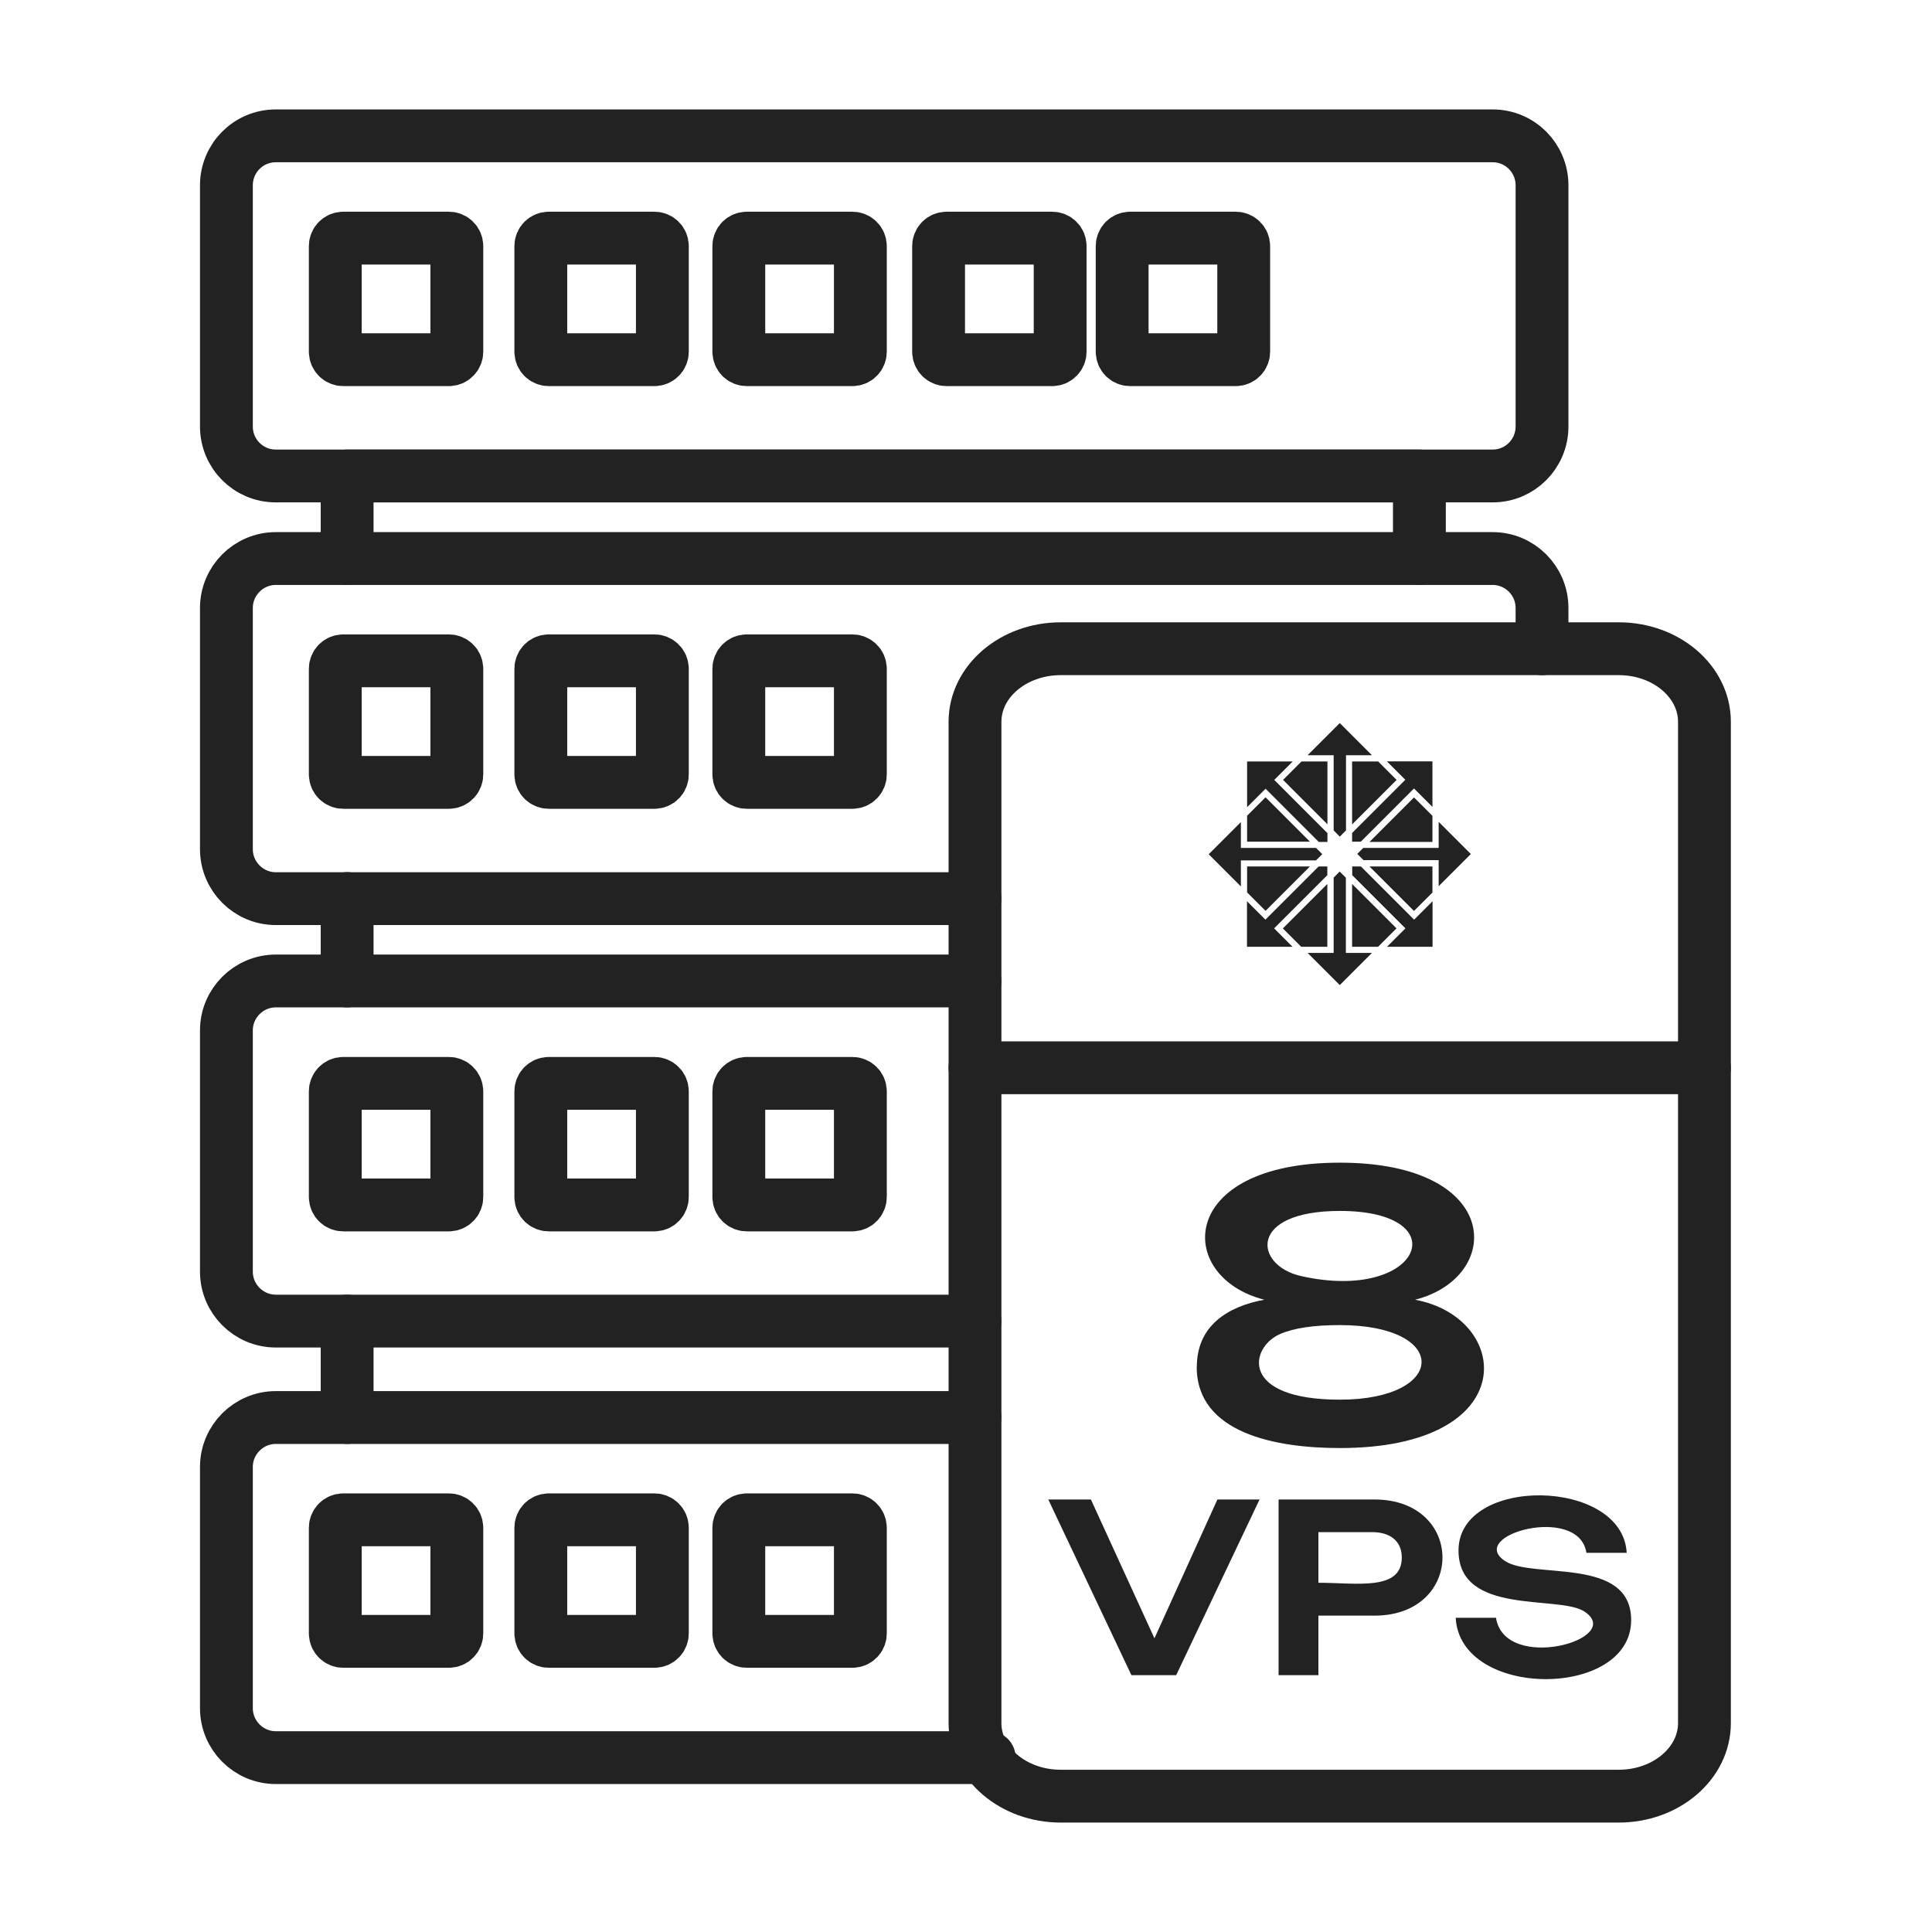
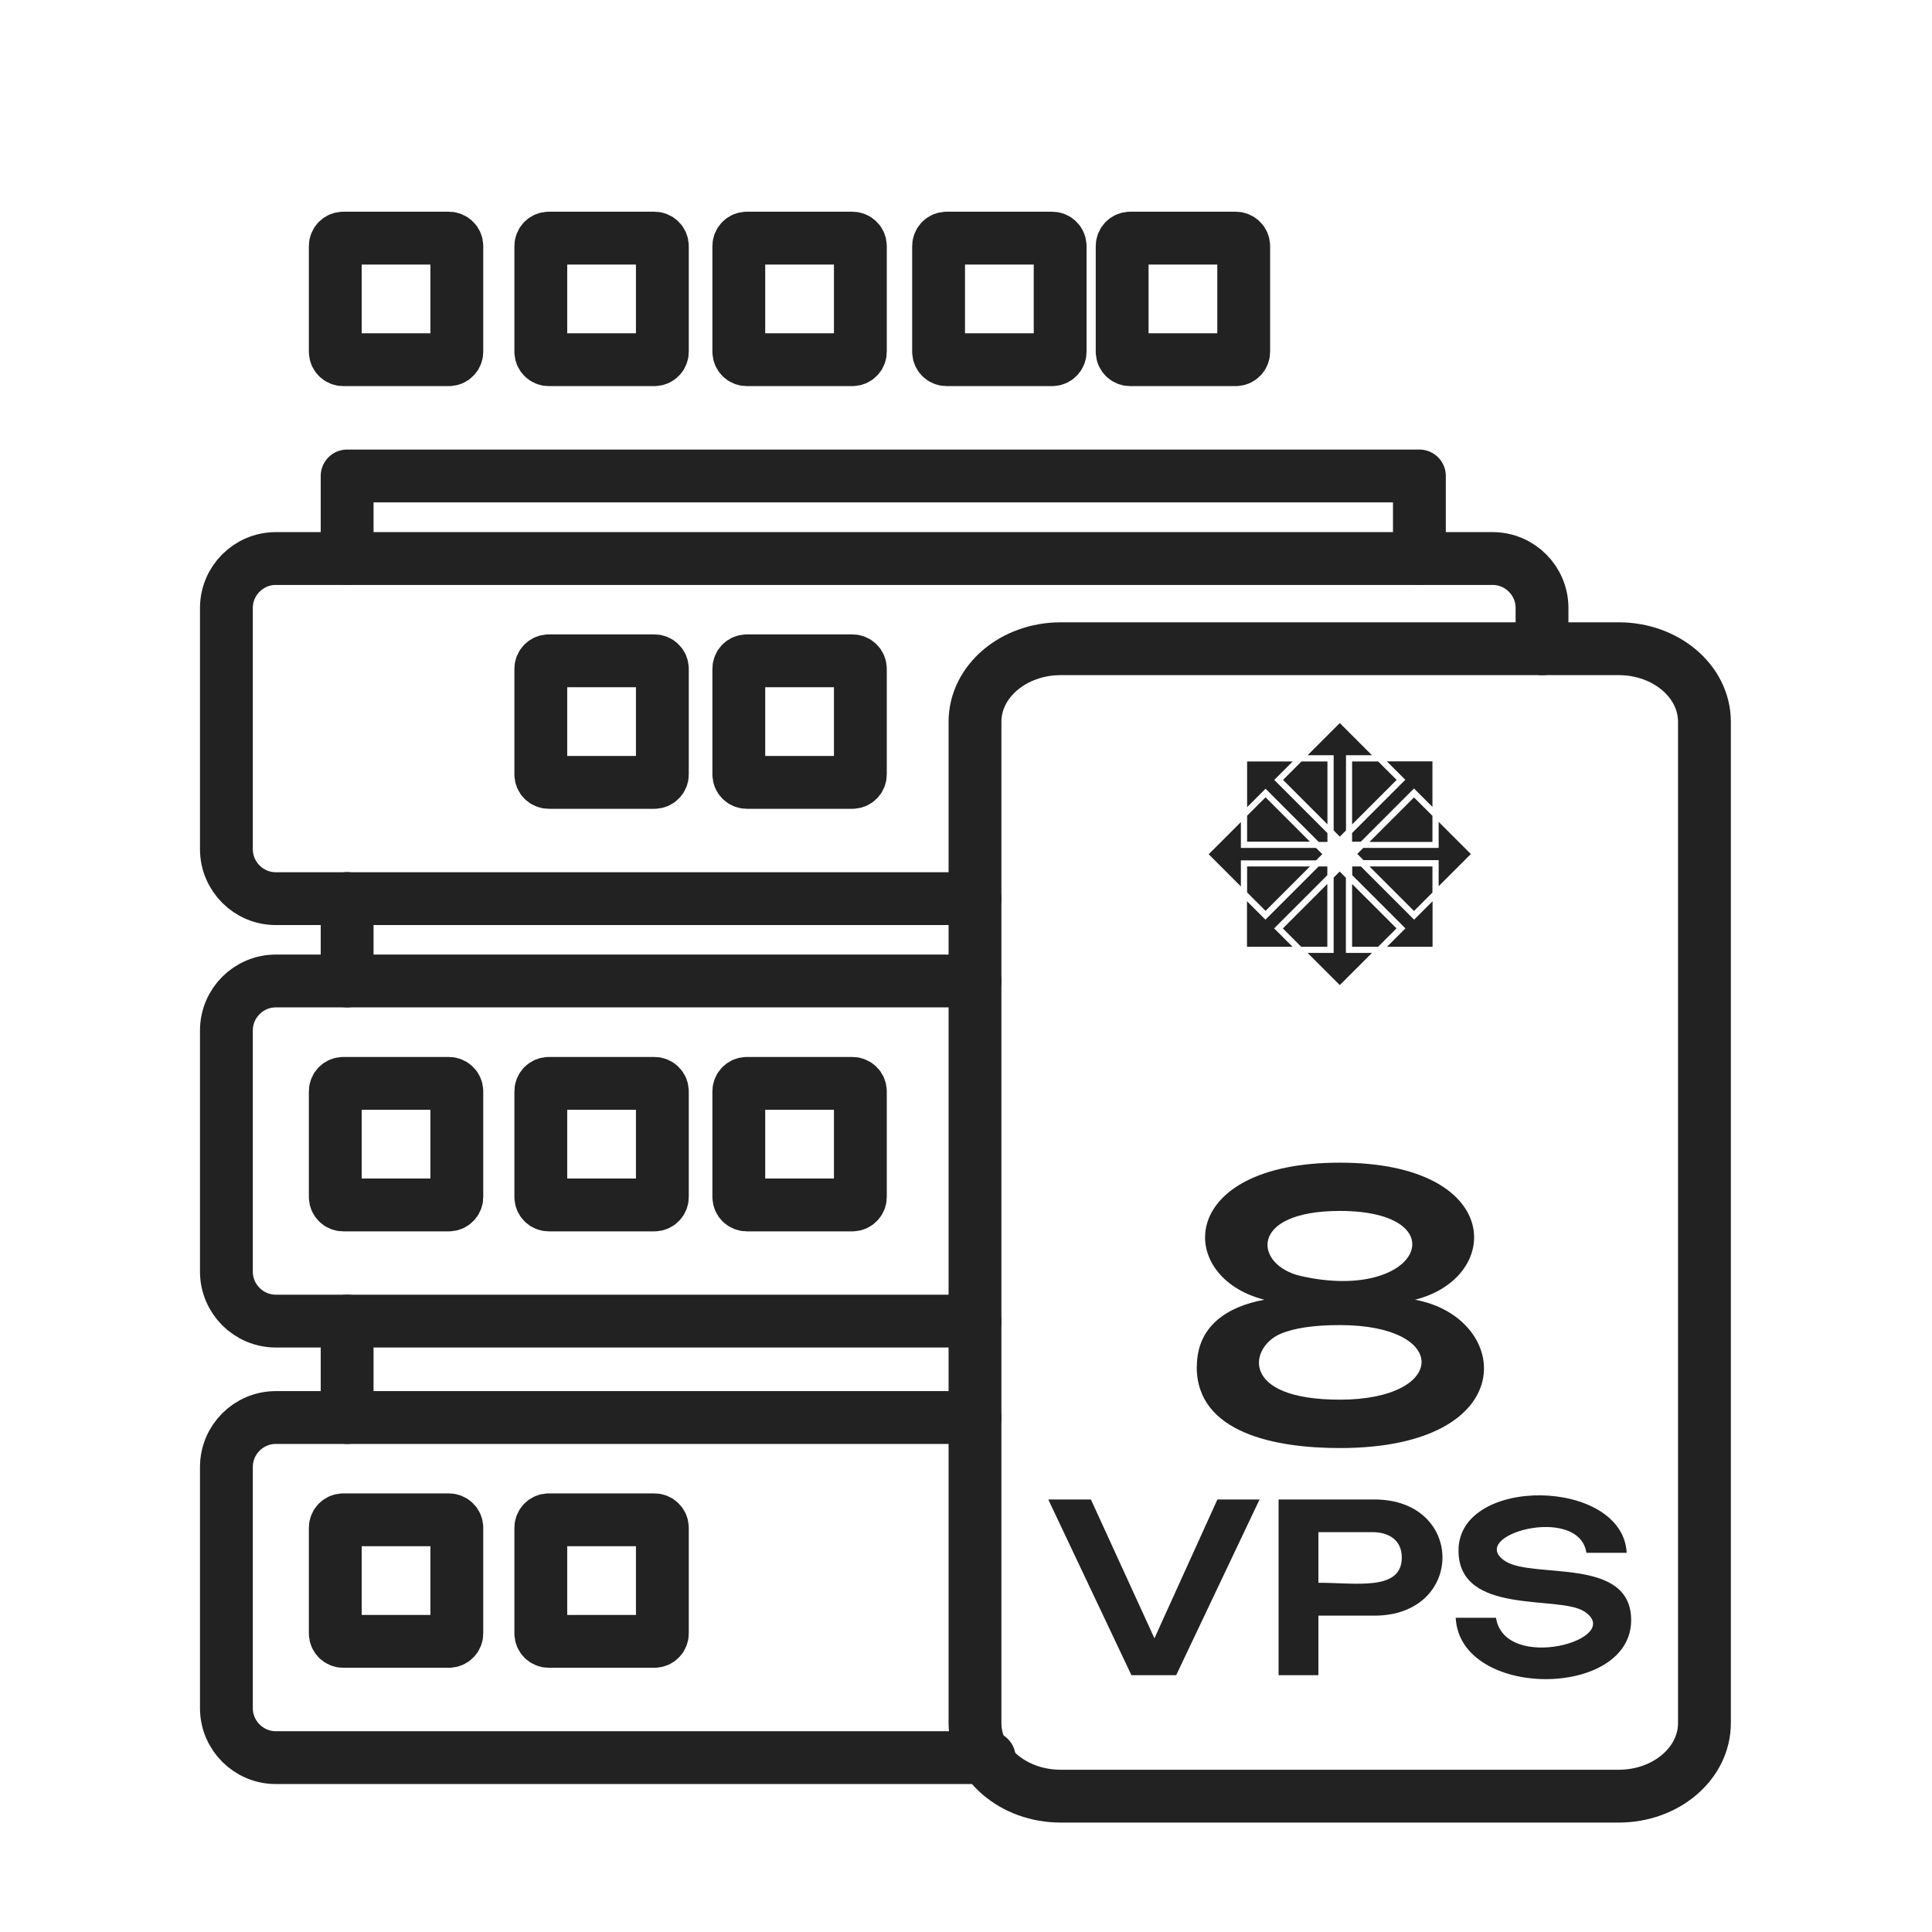
<svg xmlns="http://www.w3.org/2000/svg" width="256" height="256" viewBox="0 0 256 256" fill="none">
-   <path d="M197.789 18H36.536C32.926 18 30 20.933 30 24.552V56.516C30 60.134 32.926 63.068 36.536 63.068H197.789C201.399 63.068 204.326 60.134 204.326 56.516V24.552C204.326 20.933 201.399 18 197.789 18Z" stroke="#222222" stroke-width="7" stroke-miterlimit="22.926" stroke-linecap="round" stroke-linejoin="round" />
  <path d="M59.474 31.554H45.484C44.9 31.554 44.426 32.028 44.426 32.613V46.603C44.426 47.187 44.9 47.661 45.484 47.661H59.474C60.059 47.661 60.533 47.187 60.533 46.603V32.613C60.533 32.028 60.059 31.554 59.474 31.554Z" stroke="#222222" stroke-width="7" stroke-miterlimit="22.926" stroke-linecap="round" stroke-linejoin="round" />
  <path d="M86.708 31.554H72.718C72.133 31.554 71.66 32.028 71.66 32.613V46.603C71.66 47.187 72.133 47.661 72.718 47.661H86.708C87.293 47.661 87.766 47.187 87.766 46.603V32.613C87.766 32.028 87.293 31.554 86.708 31.554Z" stroke="#222222" stroke-width="7" stroke-miterlimit="22.926" stroke-linecap="round" stroke-linejoin="round" />
  <path d="M112.945 31.554H98.955C98.37 31.554 97.897 32.028 97.897 32.613V46.603C97.897 47.187 98.37 47.661 98.955 47.661H112.945C113.529 47.661 114.003 47.187 114.003 46.603V32.613C114.003 32.028 113.529 31.554 112.945 31.554Z" stroke="#222222" stroke-width="7" stroke-miterlimit="22.926" stroke-linecap="round" stroke-linejoin="round" />
  <path d="M139.417 31.554H125.426C124.842 31.554 124.368 32.028 124.368 32.613V46.603C124.368 47.187 124.842 47.661 125.426 47.661H139.417C140.001 47.661 140.475 47.187 140.475 46.603V32.613C140.475 32.028 140.001 31.554 139.417 31.554Z" stroke="#222222" stroke-width="7" stroke-miterlimit="22.926" stroke-linecap="round" stroke-linejoin="round" />
  <path d="M163.739 31.554H149.749C149.165 31.554 148.691 32.028 148.691 32.613V46.603C148.691 47.187 149.165 47.661 149.749 47.661H163.739C164.324 47.661 164.798 47.187 164.798 46.603V32.613C164.798 32.028 164.324 31.554 163.739 31.554Z" stroke="#222222" stroke-width="7" stroke-miterlimit="22.926" stroke-linecap="round" stroke-linejoin="round" />
  <path d="M129.192 119.075H36.552C32.941 119.075 30 116.134 30 112.523V80.559C30 76.949 32.941 74.007 36.552 74.007H197.774C201.384 74.007 204.326 76.949 204.326 80.559V85.959" stroke="#222222" stroke-width="7" stroke-miterlimit="22.926" stroke-linecap="round" stroke-linejoin="round" />
-   <path d="M59.474 87.562H45.484C44.9 87.562 44.426 88.036 44.426 88.621V102.611C44.426 103.195 44.9 103.669 45.484 103.669H59.474C60.059 103.669 60.533 103.195 60.533 102.611V88.621C60.533 88.036 60.059 87.562 59.474 87.562Z" stroke="#222222" stroke-width="7" stroke-miterlimit="22.926" stroke-linecap="round" stroke-linejoin="round" />
  <path d="M86.708 87.562H72.718C72.133 87.562 71.66 88.036 71.66 88.621V102.611C71.66 103.195 72.133 103.669 72.718 103.669H86.708C87.293 103.669 87.766 103.195 87.766 102.611V88.621C87.766 88.036 87.293 87.562 86.708 87.562Z" stroke="#222222" stroke-width="7" stroke-miterlimit="22.926" stroke-linecap="round" stroke-linejoin="round" />
  <path d="M112.945 87.562H98.955C98.37 87.562 97.897 88.036 97.897 88.621V102.611C97.897 103.195 98.37 103.669 98.955 103.669H112.945C113.529 103.669 114.003 103.195 114.003 102.611V88.621C114.003 88.036 113.529 87.562 112.945 87.562Z" stroke="#222222" stroke-width="7" stroke-miterlimit="22.926" stroke-linecap="round" stroke-linejoin="round" />
  <path d="M129.192 175.052H36.552C32.941 175.052 30 172.11 30 168.5V136.536C30 132.925 32.941 129.984 36.552 129.984H129.192" stroke="#222222" stroke-width="7" stroke-miterlimit="22.926" stroke-linecap="round" stroke-linejoin="round" />
  <path d="M59.474 143.554H45.484C44.9 143.554 44.426 144.028 44.426 144.613V158.603C44.426 159.187 44.9 159.661 45.484 159.661H59.474C60.059 159.661 60.533 159.187 60.533 158.603V144.613C60.533 144.028 60.059 143.554 59.474 143.554Z" stroke="#222222" stroke-width="7" stroke-miterlimit="22.926" stroke-linecap="round" stroke-linejoin="round" />
  <path d="M86.708 143.554H72.718C72.133 143.554 71.66 144.028 71.66 144.613V158.603C71.66 159.187 72.133 159.661 72.718 159.661H86.708C87.293 159.661 87.766 159.187 87.766 158.603V144.613C87.766 144.028 87.293 143.554 86.708 143.554Z" stroke="#222222" stroke-width="7" stroke-miterlimit="22.926" stroke-linecap="round" stroke-linejoin="round" />
  <path d="M112.945 143.554H98.955C98.37 143.554 97.897 144.028 97.897 144.613V158.603C97.897 159.187 98.37 159.661 98.955 159.661H112.945C113.529 159.661 114.003 159.187 114.003 158.603V144.613C114.003 144.028 113.529 143.554 112.945 143.554Z" stroke="#222222" stroke-width="7" stroke-miterlimit="22.926" stroke-linecap="round" stroke-linejoin="round" />
  <path d="M131.075 232.896H36.552C32.941 232.896 30 229.954 30 226.344V194.38C30 190.769 32.941 187.828 36.552 187.828H129.192" stroke="#222222" stroke-width="7" stroke-miterlimit="22.926" stroke-linecap="round" stroke-linejoin="round" />
  <path d="M59.474 201.383H45.484C44.9 201.383 44.426 201.856 44.426 202.441V216.431C44.426 217.015 44.9 217.489 45.484 217.489H59.474C60.059 217.489 60.533 217.015 60.533 216.431V202.441C60.533 201.856 60.059 201.383 59.474 201.383Z" stroke="#222222" stroke-width="7" stroke-miterlimit="22.926" stroke-linecap="round" stroke-linejoin="round" />
  <path d="M86.708 201.383H72.718C72.133 201.383 71.66 201.856 71.66 202.441V216.431C71.66 217.015 72.133 217.489 72.718 217.489H86.708C87.293 217.489 87.766 217.015 87.766 216.431V202.441C87.766 201.856 87.293 201.383 86.708 201.383Z" stroke="#222222" stroke-width="7" stroke-miterlimit="22.926" stroke-linecap="round" stroke-linejoin="round" />
-   <path d="M112.945 201.383H98.955C98.37 201.383 97.897 201.856 97.897 202.441V216.431C97.897 217.015 98.37 217.489 98.955 217.489H112.945C113.529 217.489 114.003 217.015 114.003 216.431V202.441C114.003 201.856 113.529 201.383 112.945 201.383Z" stroke="#222222" stroke-width="7" stroke-miterlimit="22.926" stroke-linecap="round" stroke-linejoin="round" />
  <path d="M214.487 85.959H140.552C134.278 85.959 129.192 90.293 129.192 95.639V228.32C129.192 233.666 134.278 238 140.552 238H214.487C220.761 238 225.847 233.666 225.847 228.32V95.639C225.847 90.293 220.761 85.959 214.487 85.959Z" stroke="#222222" stroke-width="7" stroke-miterlimit="22.926" stroke-linecap="round" stroke-linejoin="round" />
  <path d="M45.997 74.008V63.068H188.078V74.008M45.997 187.828V175.052M45.997 129.984V119.06" stroke="#222222" stroke-width="7" stroke-miterlimit="22.926" stroke-linecap="round" stroke-linejoin="round" />
  <path fill-rule="evenodd" clip-rule="evenodd" d="M165.249 100.899H171.287L169.139 103.047L168.844 103.342L175.893 110.392V111.559H174.741C172.392 109.209 170.042 106.859 167.692 104.509L165.249 106.953V100.915V100.899ZM165.249 108.089L167.692 105.645L173.574 111.528H165.249V108.073V108.089ZM173.263 100.074L177.527 95.81L181.791 100.074H178.757H178.352V110.034L177.527 110.859L176.718 110.034V100.074H173.263ZM172.438 100.899H175.893V109.225L170.011 103.342L172.454 100.899H172.438ZM164.424 112.353H174.384L175.208 113.177L174.384 114.002H164.829H164.424V117.457L160.16 113.193L164.424 108.929V112.384V112.353ZM179.161 109.225V100.899H182.616L185.059 103.342L179.177 109.225H179.161ZM179.161 110.376L186.211 103.327L183.767 100.883H189.806V106.921C188.996 106.112 188.187 105.303 187.362 104.478L180.313 111.528H179.161V110.361V110.376ZM181.48 111.543L187.362 105.661L189.806 108.104V111.559H181.48V111.543ZM180.671 112.353H190.63V108.898L194.894 113.162L190.63 117.426V113.971H180.671L179.846 113.146L180.671 112.321V112.353ZM181.48 114.811H189.806V118.266L187.362 120.709L181.48 114.827V114.811ZM179.161 114.811H180.328C182.678 117.161 185.028 119.511 187.378 121.861L189.821 119.418V125.456H183.783L186.226 123.013L179.177 115.963V114.811H179.161ZM176.702 116.305L177.512 115.481L178.336 116.305V126.265H181.791L177.527 130.529L173.263 126.265H176.718V116.305H176.702ZM179.161 125.456V117.13L185.044 123.013L182.6 125.456H179.146H179.161ZM165.249 114.811H173.574L167.692 120.694L165.249 118.251V114.796V114.811ZM174.726 114.811H175.878V115.963L169.124 122.717L168.828 123.013L171.271 125.456H165.233V119.418C166.042 120.227 166.852 121.036 167.676 121.861L174.726 114.811ZM169.995 123.013L175.878 117.13V125.456H172.423L169.98 123.013H169.995Z" fill="#222222" />
-   <path d="M129.192 141.484H225.847" stroke="#222222" stroke-width="7" stroke-miterlimit="22.926" stroke-linecap="round" stroke-linejoin="round" />
  <path fill-rule="evenodd" clip-rule="evenodd" d="M144.551 198.69L152.97 217.085L161.312 198.69H166.898L155.849 221.971H149.92L138.902 198.69H144.551ZM158.588 181.105C158.588 175.705 162.619 173.122 167.536 172.219C155.74 169.247 155.818 154.059 177.527 154.059C199.221 154.059 199.221 169.263 187.502 172.219C200.357 174.6 201.835 191.874 177.527 191.874C169.093 191.874 158.573 189.929 158.573 181.121L158.588 181.105ZM182.118 198.69C194.163 198.69 194.116 214.081 182.118 214.081H174.695V221.971H169.419V198.69H182.118ZM192.887 214.361H198.225C199.392 221.738 215.452 217.178 209.943 213.537C206.582 211.311 193.26 214.143 193.26 205.444C193.26 195.5 215.016 195.811 215.545 205.756H210.207C209.211 199.235 194.179 203.437 199.454 206.86C203.142 209.257 216.137 206.207 216.137 214.673C216.137 225.13 193.447 225.177 192.887 214.361ZM169.622 176.764C165.576 178.522 164.191 185.463 177.543 185.463C191.782 185.463 192.156 175.581 177.543 175.581C174.088 175.581 171.443 175.97 169.622 176.764ZM172.361 169.076C188.296 172.686 193.292 160.455 177.543 160.455C165.28 160.455 166.198 167.675 172.361 169.076ZM181.838 203.017H174.695V209.724C179.721 209.724 185.744 210.86 185.744 206.378C185.744 204.09 184.063 203.017 181.838 203.017Z" fill="#222222" />
</svg>